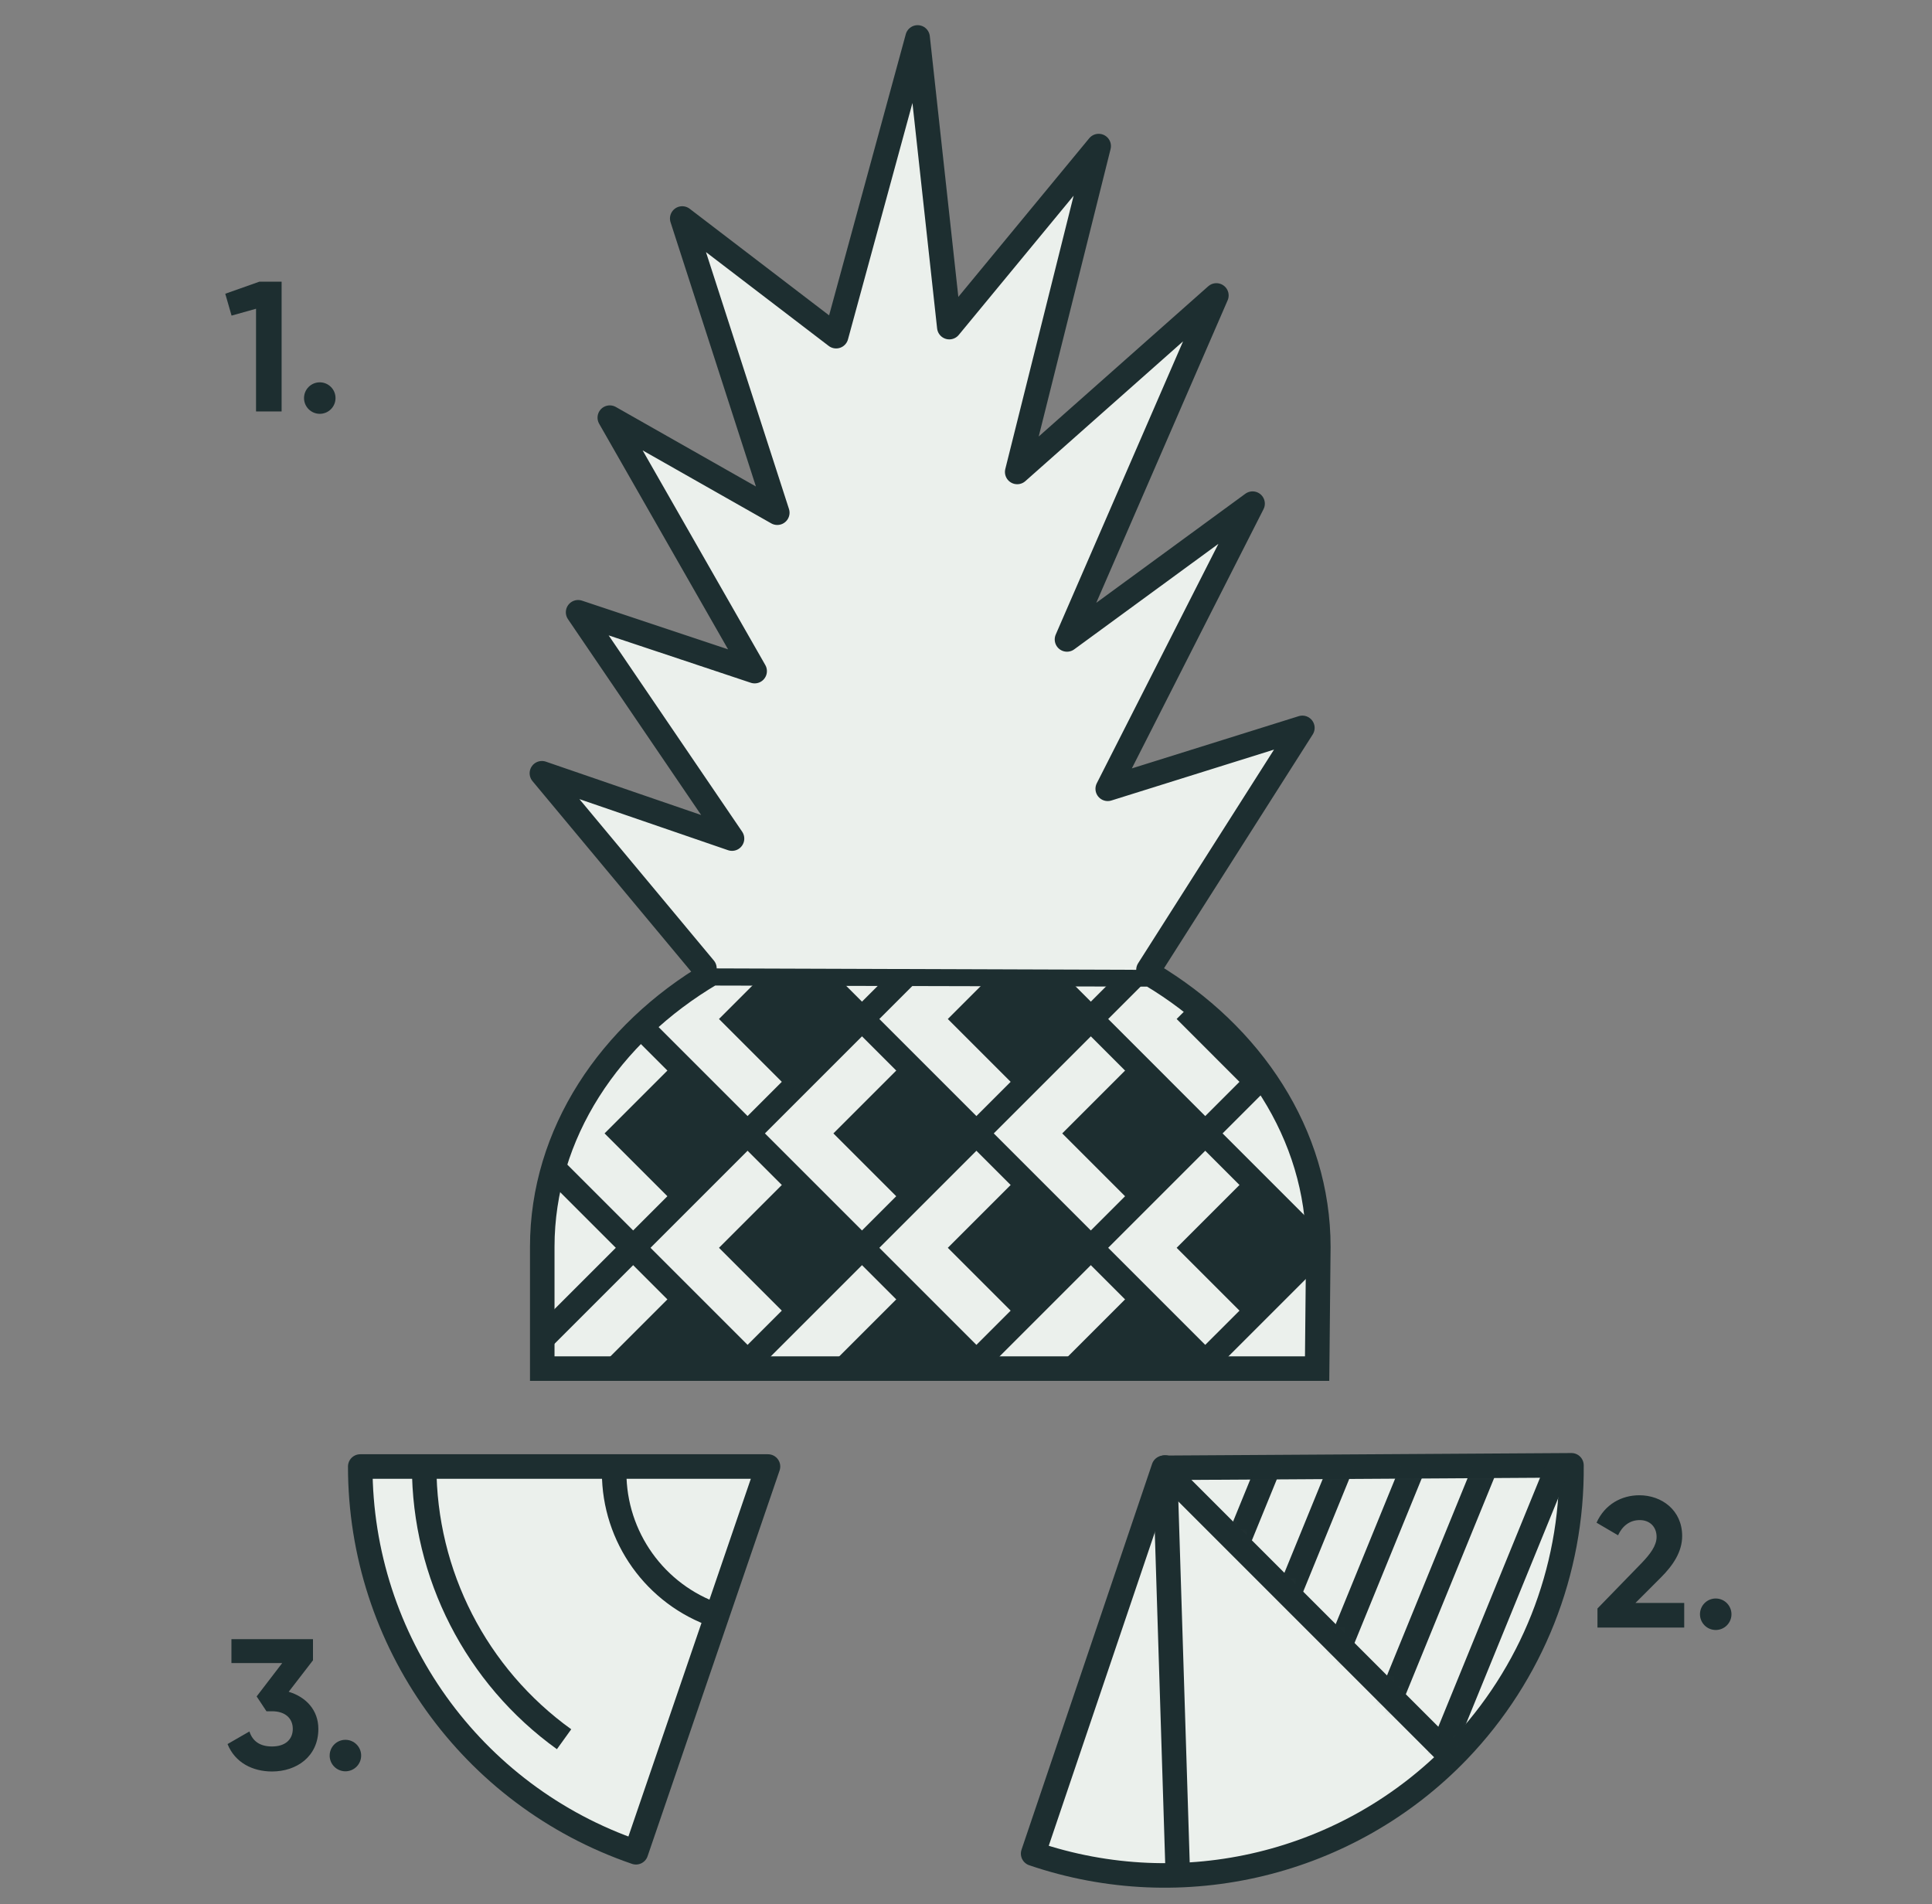
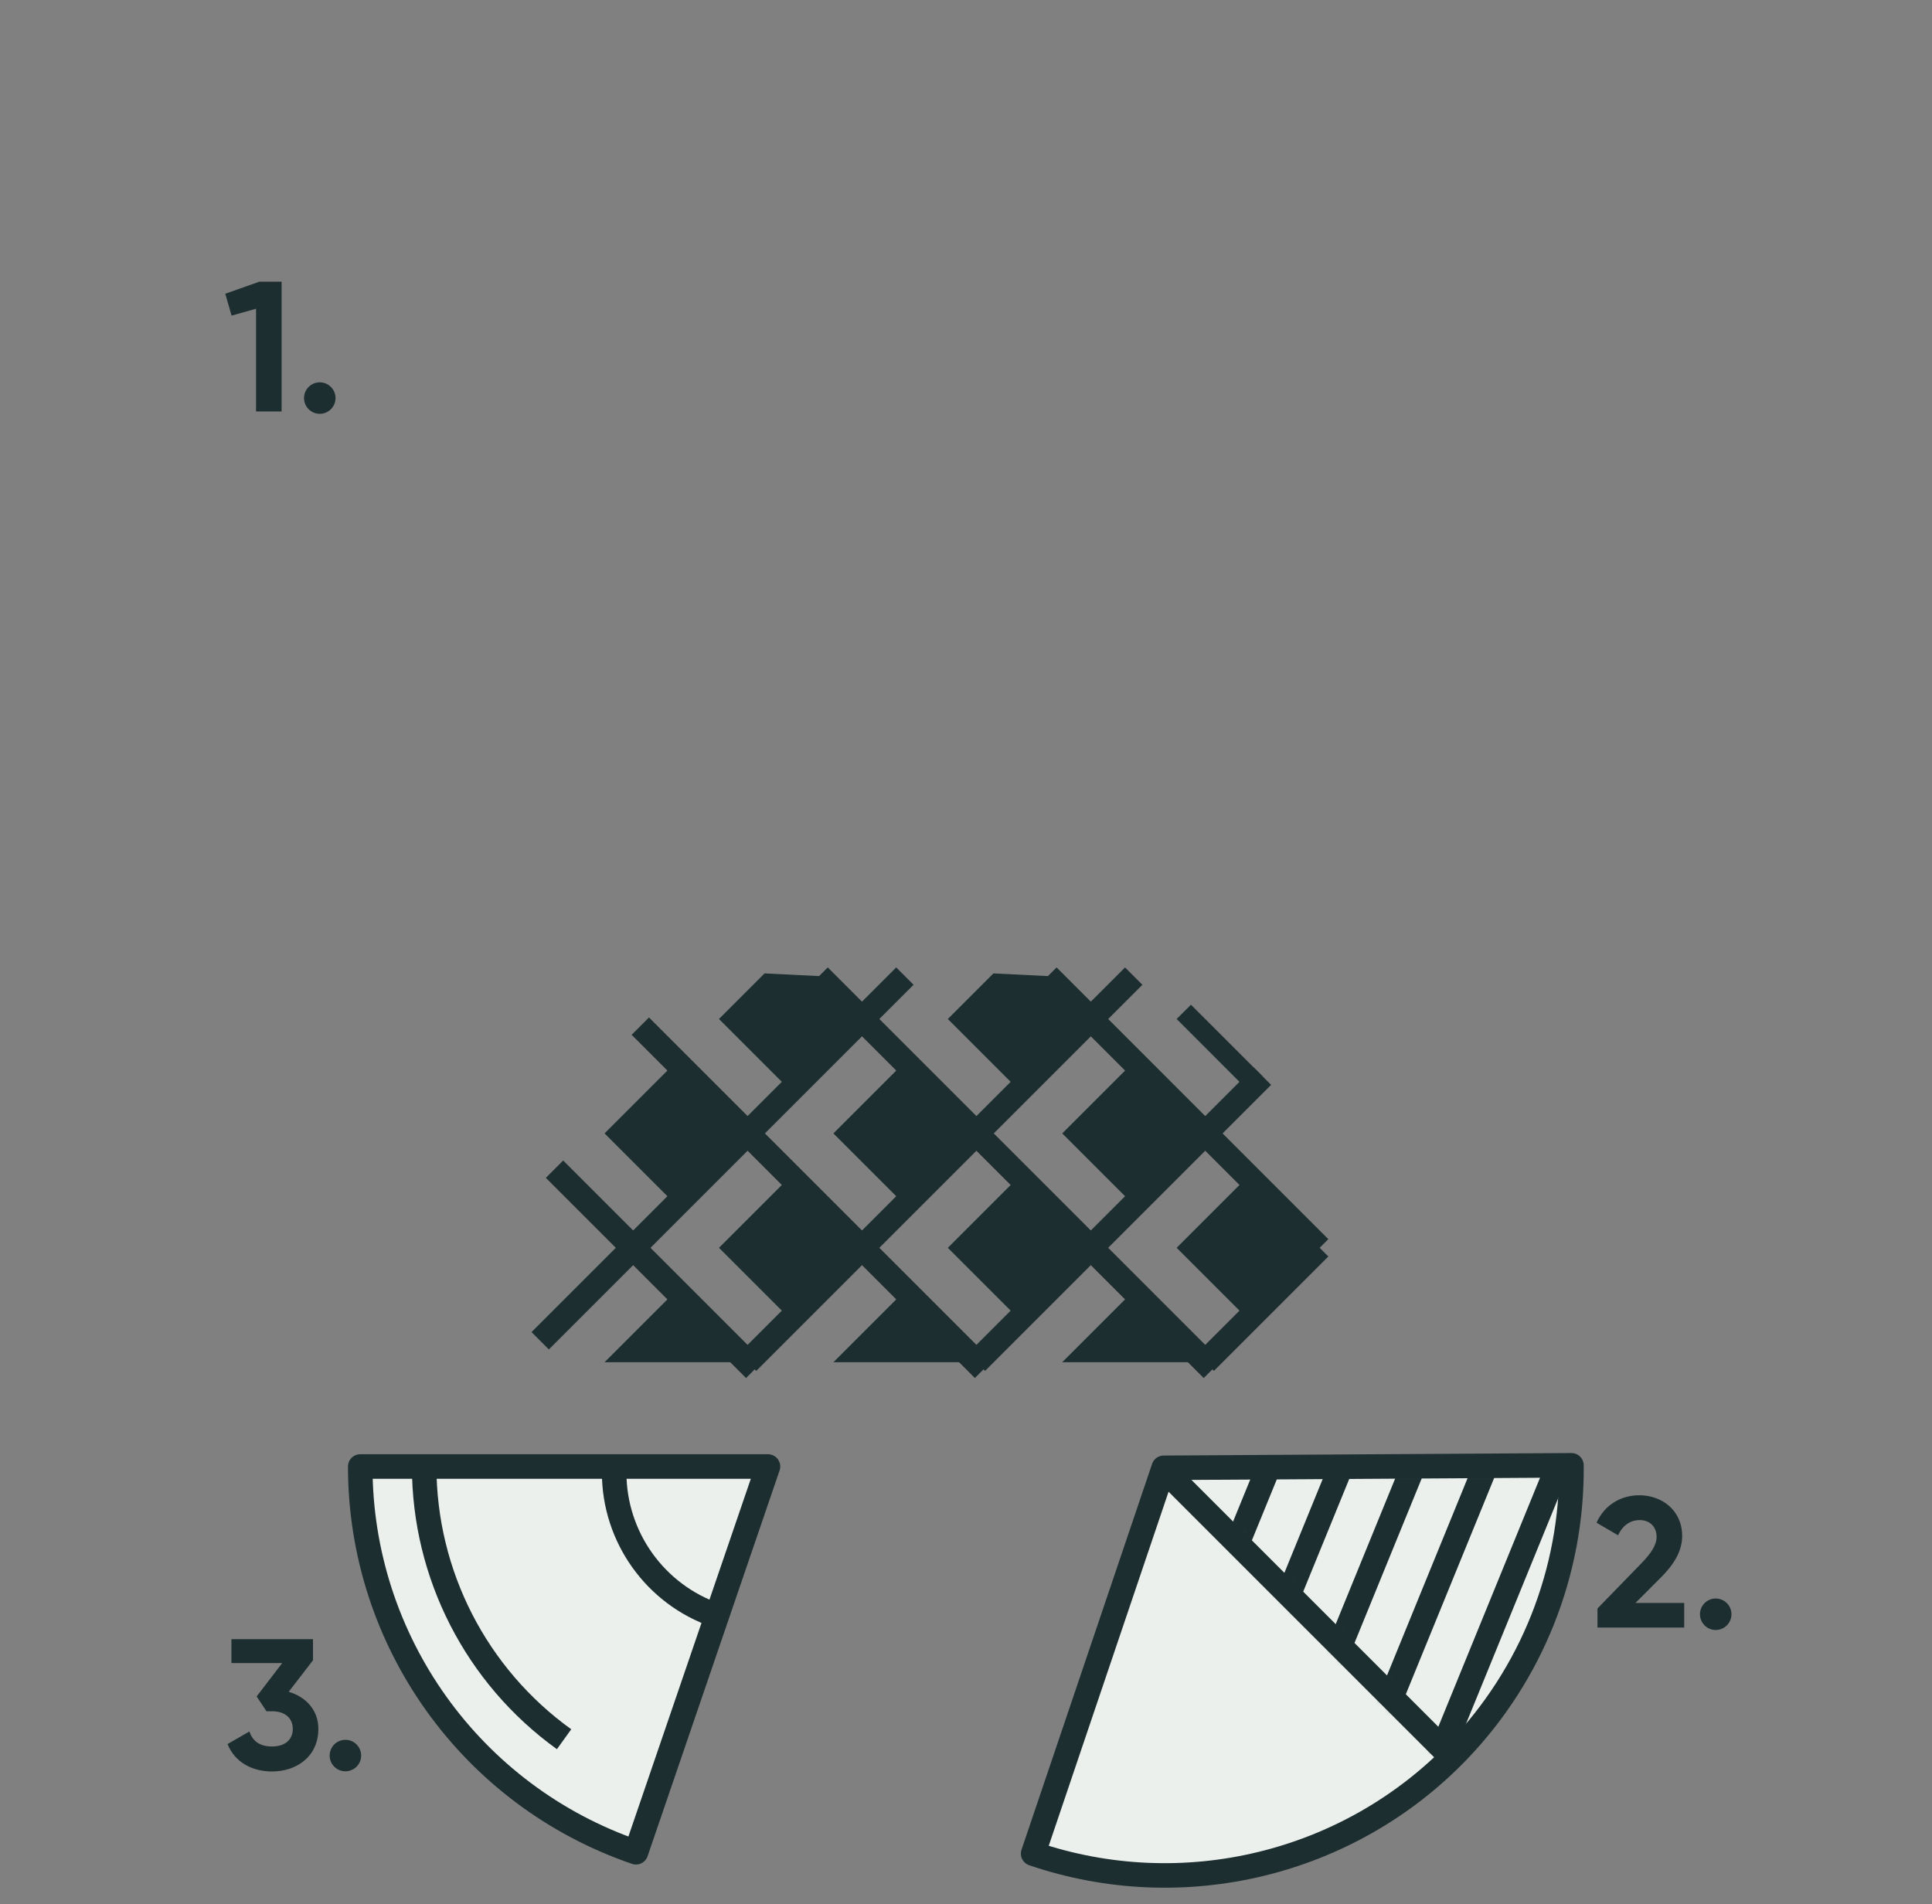
<svg xmlns="http://www.w3.org/2000/svg" xmlns:xlink="http://www.w3.org/1999/xlink" id="eulApDGYegU1" viewBox="0 0 140 138" shape-rendering="geometricPrecision" text-rendering="geometricPrecision" project-id="8539d3e6cb0c4a979f7f439094c86eaf" export-id="afc58b95329b4d599192ad01537814b2" cached="false">
  <rect x="0" y="0" width="140" height="138" fill="#808080" stroke="none" />
  <style>
#eulApDGYegU16_to {animation: eulApDGYegU16_to__to 3000ms linear infinite normal forwards}@keyframes eulApDGYegU16_to__to { 0% {transform: translate(34.848px,166.308px);animation-timing-function: cubic-bezier(0.42,0,1,1)} 17.333% {transform: translate(51.348px,166.42px);animation-timing-function: cubic-bezier(0,0,0.58,1)} 26% {transform: translate(44.848px,166.308px);animation-timing-function: cubic-bezier(0.42,0,1,1)} 33.333% {transform: translate(51.348px,166.42px)} 83.333% {transform: translate(51.348px,166.42px);animation-timing-function: cubic-bezier(0.42,0,0.58,1)} 100% {transform: translate(34.848px,166.308px)}} #eulApDGYegU18_tr {animation: eulApDGYegU18_tr__tr 3000ms linear infinite normal forwards}@keyframes eulApDGYegU18_tr__tr { 0% {transform: translate(65.615px,146.918px) rotate(0deg)} 50% {transform: translate(65.615px,146.918px) rotate(0deg);animation-timing-function: cubic-bezier(0.42,0,0.58,1)} 66.667% {transform: translate(65.615px,146.918px) rotate(-35.699deg);animation-timing-function: cubic-bezier(0.42,0,0.58,1)} 83.333% {transform: translate(65.615px,146.918px) rotate(0deg)} 100% {transform: translate(65.615px,146.918px) rotate(0deg)}} #eulApDGYegU20_to {animation: eulApDGYegU20_to__to 3000ms linear infinite normal forwards}@keyframes eulApDGYegU20_to__to { 0% {transform: translate(91.099px,159.897px);animation-timing-function: cubic-bezier(0.42,0,1,1)} 17.333% {transform: translate(67.183px,159.897px);animation-timing-function: cubic-bezier(0,0,0.58,1)} 26% {transform: translate(71.099px,159.897px);animation-timing-function: cubic-bezier(0.42,0,1,1)} 33.333% {transform: translate(67.183px,159.897px)} 83.333% {transform: translate(67.183px,159.897px);animation-timing-function: cubic-bezier(0.42,0,0.58,1)} 100% {transform: translate(91.099px,159.897px)}} #eulApDGYegU21 {animation: eulApDGYegU21_c_o 3000ms linear infinite normal forwards}@keyframes eulApDGYegU21_c_o { 0% {opacity: 0} 17.333% {opacity: 0} 19% {opacity: 1} 33.333% {opacity: 0} 35% {opacity: 1} 72.667% {opacity: 1} 79.667% {opacity: 1} 83.333% {opacity: 0} 100% {opacity: 0}}
</style>
  <defs>
    <path id="eulApDGYegU2" d="M0,0.256L29.134,30.219c3.715-3.87,7.537-9.565,9.513-14.554C40.621,10.68,41.609,5.361,41.559,0" />
    <path id="eulApDGYegU3" d="M0,0.256L29.134,30.219c3.715-3.87,7.537-9.565,9.513-14.554C40.621,10.68,41.609,5.361,41.559,0" />
    <path id="eulApDGYegU4" d="M0,0.256L29.134,30.219c3.715-3.87,7.537-9.565,9.513-14.554C40.621,10.68,41.609,5.361,41.559,0" />
    <path id="eulApDGYegU5" d="M0,0.256L29.134,30.219c3.715-3.87,7.537-9.565,9.513-14.554C40.621,10.68,41.609,5.361,41.559,0" />
    <path id="eulApDGYegU6" d="M0,0.256L29.134,30.219c3.715-3.87,7.537-9.565,9.513-14.554C40.621,10.68,41.609,5.361,41.559,0" />
  </defs>
  <g transform="matrix(.711 0 0 0.711 16.101 2.002)">
    <g transform="translate(0 0)">
      <path d="M3.789,25.896L0.313,27.125l.642,2.229l2.494-.7v10.466h2.606v-13.223ZM8.34,37.76c0-.889.718-1.606,1.605-1.606.886,0,1.605.718,1.605,1.605s-.718,1.605-1.604,1.605-1.605-.718-1.606-1.604M140.165,161.134l4.515-4.647c.85-.888,1.511-1.757,1.511-2.645c0-1.058-.717-1.719-1.718-1.719-1.02,0-1.777.605-2.21,1.55l-2.192-1.285c.85-1.889,2.57-2.796,4.364-2.796c2.266,0,4.363,1.511,4.363,4.156c0,1.606-.925,2.985-2.172,4.231l-2.588,2.59h4.968v2.511h-8.84v-1.946Zm10.447.586c0-.886.719-1.605,1.605-1.605s1.605.719,1.605,1.605c0,.888-.717,1.605-1.605,1.605-.426 0-.834-.169-1.135-.47s-.47-.709-.47-1.135M9.801,173.403c0,2.834-2.229,4.345-4.723,4.345-1.983,0-3.777-.907-4.533-2.796l2.23-1.284c.32.982,1.057,1.53,2.303,1.53c1.361,0,2.117-.718,2.117-1.795c0-1.058-.756-1.794-2.117-1.794h-.566l-1-1.512l2.605-3.4h-5.175v-2.437h8.311v2.154l-2.474,3.21c1.72.51,3.022,1.834,3.022,3.779m1.152,2.721c0-.887.719-1.605,1.605-1.605s1.605.719,1.605,1.605c0,.888-.718,1.605-1.606,1.605-.426 0-.834-.169-1.135-.47s-.47-.709-.47-1.135" fill="#1d2e30" fill-rule="evenodd" />
    </g>
    <g id="eulApDGYegU16_to" transform="translate(34.848,166.308)">
      <g transform="translate(-44.847,-166.308)">
-         <path d="M65.625,146.662L52.171,185.981c-16.809-5.752-28.102-21.553-28.102-39.319h41.556Z" fill="#ebf0ec" fill-rule="evenodd" stroke="#1d2e30" stroke-width="2.5" stroke-linecap="round" stroke-linejoin="round" />
+         <path d="M65.625,146.662L52.171,185.981c-16.809-5.752-28.102-21.553-28.102-39.319h41.556" fill="#ebf0ec" fill-rule="evenodd" stroke="#1d2e30" stroke-width="2.5" stroke-linecap="round" stroke-linejoin="round" />
        <g id="eulApDGYegU18_tr" transform="translate(65.615,146.918) rotate(0)">
          <path d="M44.843,174.46c-8.953-6.441-14.259-16.797-14.258-27.826" transform="translate(-65.615,-146.918)" fill="none" fill-rule="evenodd" stroke="#1d2e30" stroke-width="2.5" stroke-linejoin="round" />
        </g>
        <path d="M60.371,161.85c-6.235-2.134-10.424-7.995-10.424-14.585" fill="none" fill-rule="evenodd" stroke="#1d2e30" stroke-width="2.5" stroke-linecap="round" stroke-linejoin="round" />
      </g>
    </g>
    <g id="eulApDGYegU20_to" transform="translate(91.099,159.897)">
      <g transform="translate(-71.099,-159.897)">
        <path id="eulApDGYegU21" d="M75.957,146.796L62.65,186.12c4.769,1.625,9.793,2.373,14.828,2.207l-1.522-41.532Z" opacity="0" fill="#1d2e30" fill-rule="evenodd" stroke-width="3" />
        <path d="M75.957,146.796L62.65,186.12c15.255,5.203,32.189,1.103,43.325-10.49c7.501-7.816,11.643-18.258,11.539-29.091l-41.558.256Z" fill="#ebf0ec" fill-rule="evenodd" stroke="#1d2e30" stroke-width="2.5" stroke-linecap="round" stroke-linejoin="round" />
        <path d="M75.973,146.985l29.278,29.278" fill="none" fill-rule="evenodd" stroke="#1d2e30" stroke-width="2.5" stroke-linecap="round" />
-         <path d="M76.091,146.76l1.299,41.308" fill="none" fill-rule="evenodd" stroke="#1d2e30" stroke-width="2.5" stroke-linecap="round" />
        <g>
          <g transform="translate(75.957 146.54)">
            <g mask="url(#eulApDGYegU29)">
              <path d="M2.102,21.203l14.822-36.292" fill="none" fill-rule="evenodd" stroke="#1d2e30" stroke-width="2.5" stroke-linejoin="round" />
              <mask id="eulApDGYegU29" mask-type="luminance" x="-150%" y="-150%" height="400%" width="400%">
                <use width="41.561" height="30.219" xlink:href="#eulApDGYegU2" fill="#fff" fill-rule="evenodd" />
              </mask>
            </g>
          </g>
          <g transform="translate(75.957 146.54)">
            <g mask="url(#eulApDGYegU34)">
              <path d="M14.726,26.359L29.548,-9.933" fill="none" fill-rule="evenodd" stroke="#1d2e30" stroke-width="2.5" stroke-linejoin="round" />
              <mask id="eulApDGYegU34" mask-type="luminance" x="-150%" y="-150%" height="400%" width="400%">
                <use width="41.561" height="30.219" xlink:href="#eulApDGYegU3" fill="#fff" fill-rule="evenodd" />
              </mask>
            </g>
          </g>
          <g transform="translate(75.957 146.54)">
            <g mask="url(#eulApDGYegU39)">
              <path d="M27.351,31.515L42.173,-4.777" fill="none" fill-rule="evenodd" stroke="#1d2e30" stroke-width="2.5" stroke-linejoin="round" />
              <mask id="eulApDGYegU39" mask-type="luminance" x="-150%" y="-150%" height="400%" width="400%">
                <use width="41.561" height="30.219" xlink:href="#eulApDGYegU4" fill="#fff" fill-rule="evenodd" />
              </mask>
            </g>
          </g>
          <g transform="translate(75.957 146.54)">
            <g mask="url(#eulApDGYegU44)">
              <path d="M21.038,28.937L35.861,-7.355" fill="none" fill-rule="evenodd" stroke="#1d2e30" stroke-width="2.5" stroke-linejoin="round" />
              <mask id="eulApDGYegU44" mask-type="luminance" x="-150%" y="-150%" height="400%" width="400%">
                <use width="41.561" height="30.219" xlink:href="#eulApDGYegU5" fill="#fff" fill-rule="evenodd" />
              </mask>
            </g>
          </g>
          <g transform="translate(75.957 146.54)">
            <g mask="url(#eulApDGYegU49)">
              <path d="M8.414,23.781l14.822-36.292" fill="none" fill-rule="evenodd" stroke="#1d2e30" stroke-width="2.5" stroke-linejoin="round" />
              <mask id="eulApDGYegU49" mask-type="luminance" x="-150%" y="-150%" height="400%" width="400%">
                <use width="41.561" height="30.219" xlink:href="#eulApDGYegU6" fill="#fff" fill-rule="evenodd" />
              </mask>
            </g>
          </g>
        </g>
      </g>
    </g>
    <g>
-       <path d="M94.618,96.499L49.9,96.388c-10.401,6.12-17.28,16.367-17.28,27.883v12.41h78.973l.122-12.41c0-11.448-6.8-21.64-17.097-27.772Z" fill="#ebf0ec" fill-rule="evenodd" stroke="#1d2e30" stroke-width="2.5" />
      <g transform="translate(0 0)">
        <path d="M32.41,133.845l37.17-37.17M53.546,136.032L92.903,96.676M76.868,136.032l29.154-29.153" fill="none" fill-rule="evenodd" stroke="#1d2e30" stroke-width="2.5" stroke-linejoin="round" />
        <path d="M100.19,136.032l11.662-11.661" fill="none" fill-rule="evenodd" stroke="#1d2e30" stroke-width="2.5" stroke-linejoin="round" />
        <path d="M33.868,116.354l20.407,20.407M42.614,101.777L77.597,136.76M60.834,96.675l40.085,40.086M84.156,96.675l27.695,27.696" fill="none" fill-rule="evenodd" stroke="#1d2e30" stroke-width="2.5" stroke-linejoin="round" />
        <path d="M53.546,112.71l-7.288,7.287-7.288-7.288l7.288-7.288Zm11.661,11.66l-7.287,7.288-7.288-7.288l7.288-7.288ZM53.546,136.031h-14.576l7.288-7.287Zm23.323,0h-14.576l7.288-7.287Zm23.321,0h-14.574l7.288-7.287ZM76.869,112.71l-7.288,7.287-7.288-7.288l7.288-7.288ZM88.53,124.37l-7.288,7.288-7.288-7.288l7.288-7.288ZM65.207,101.048l-7.287,7.288-7.288-7.288l4.646-4.647l5.556.274ZM100.19,112.71l-7.287,7.287-7.288-7.288l7.288-7.288Zm5.832-5.831l-1.459,1.458-7.288-7.29l1.458-1.456Zm5.83,17.491l-7.288,7.288-7.288-7.288l7.288-7.288ZM88.53,101.048l-7.288,7.288-7.288-7.288L78.6,96.401l5.557.274Z" fill="#1d2e30" fill-rule="evenodd" stroke-width="2.5" />
      </g>
-       <path d="M49.148,95.887L32.584,76.001L51.96,82.66L36.274,59.592L54.267,65.59L39.504,39.754l17.07,9.689-9.688-29.988L62.572,31.45L70.876,1l3.23,29.527L89.33,12.073L81.026,45.29l20.3-17.992L86.1,62.361L105.015,48.52L90.252,77.585l19.838-6.21L94.404,96.039" fill="#ebf0ec" fill-rule="evenodd" stroke="#1d2e30" stroke-width="2.5" stroke-linecap="round" stroke-linejoin="round" />
    </g>
  </g>
</svg>